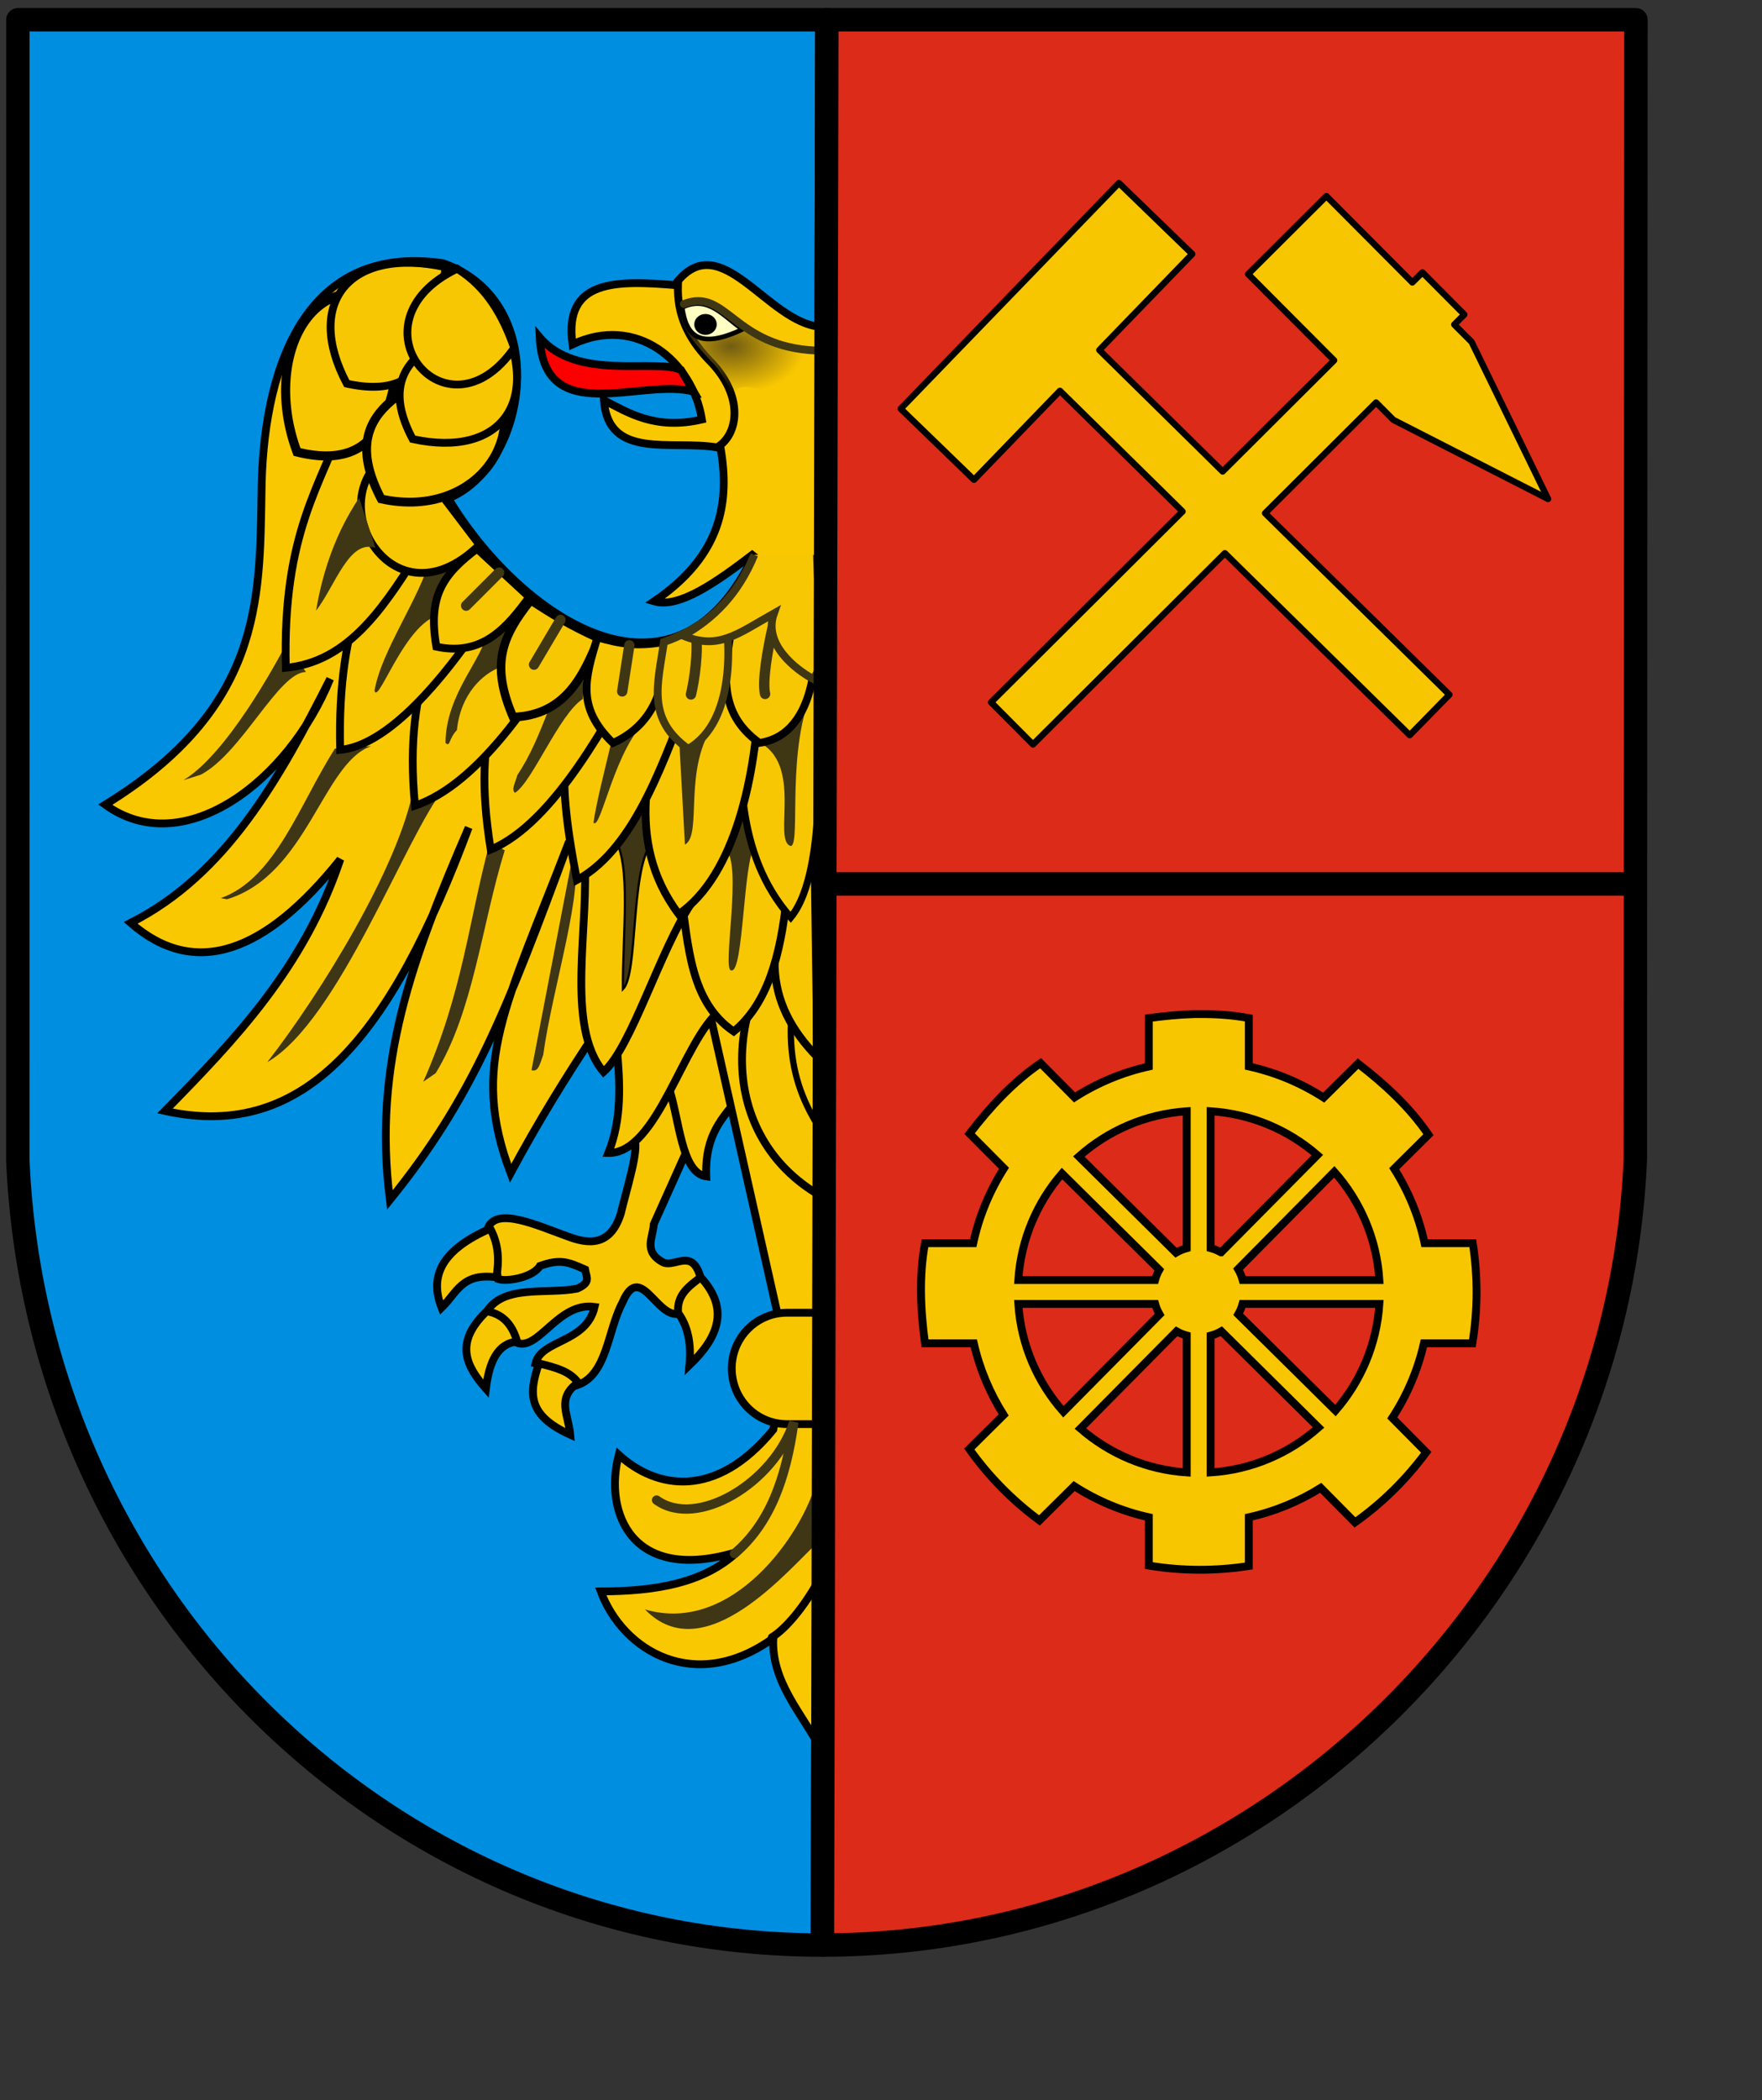
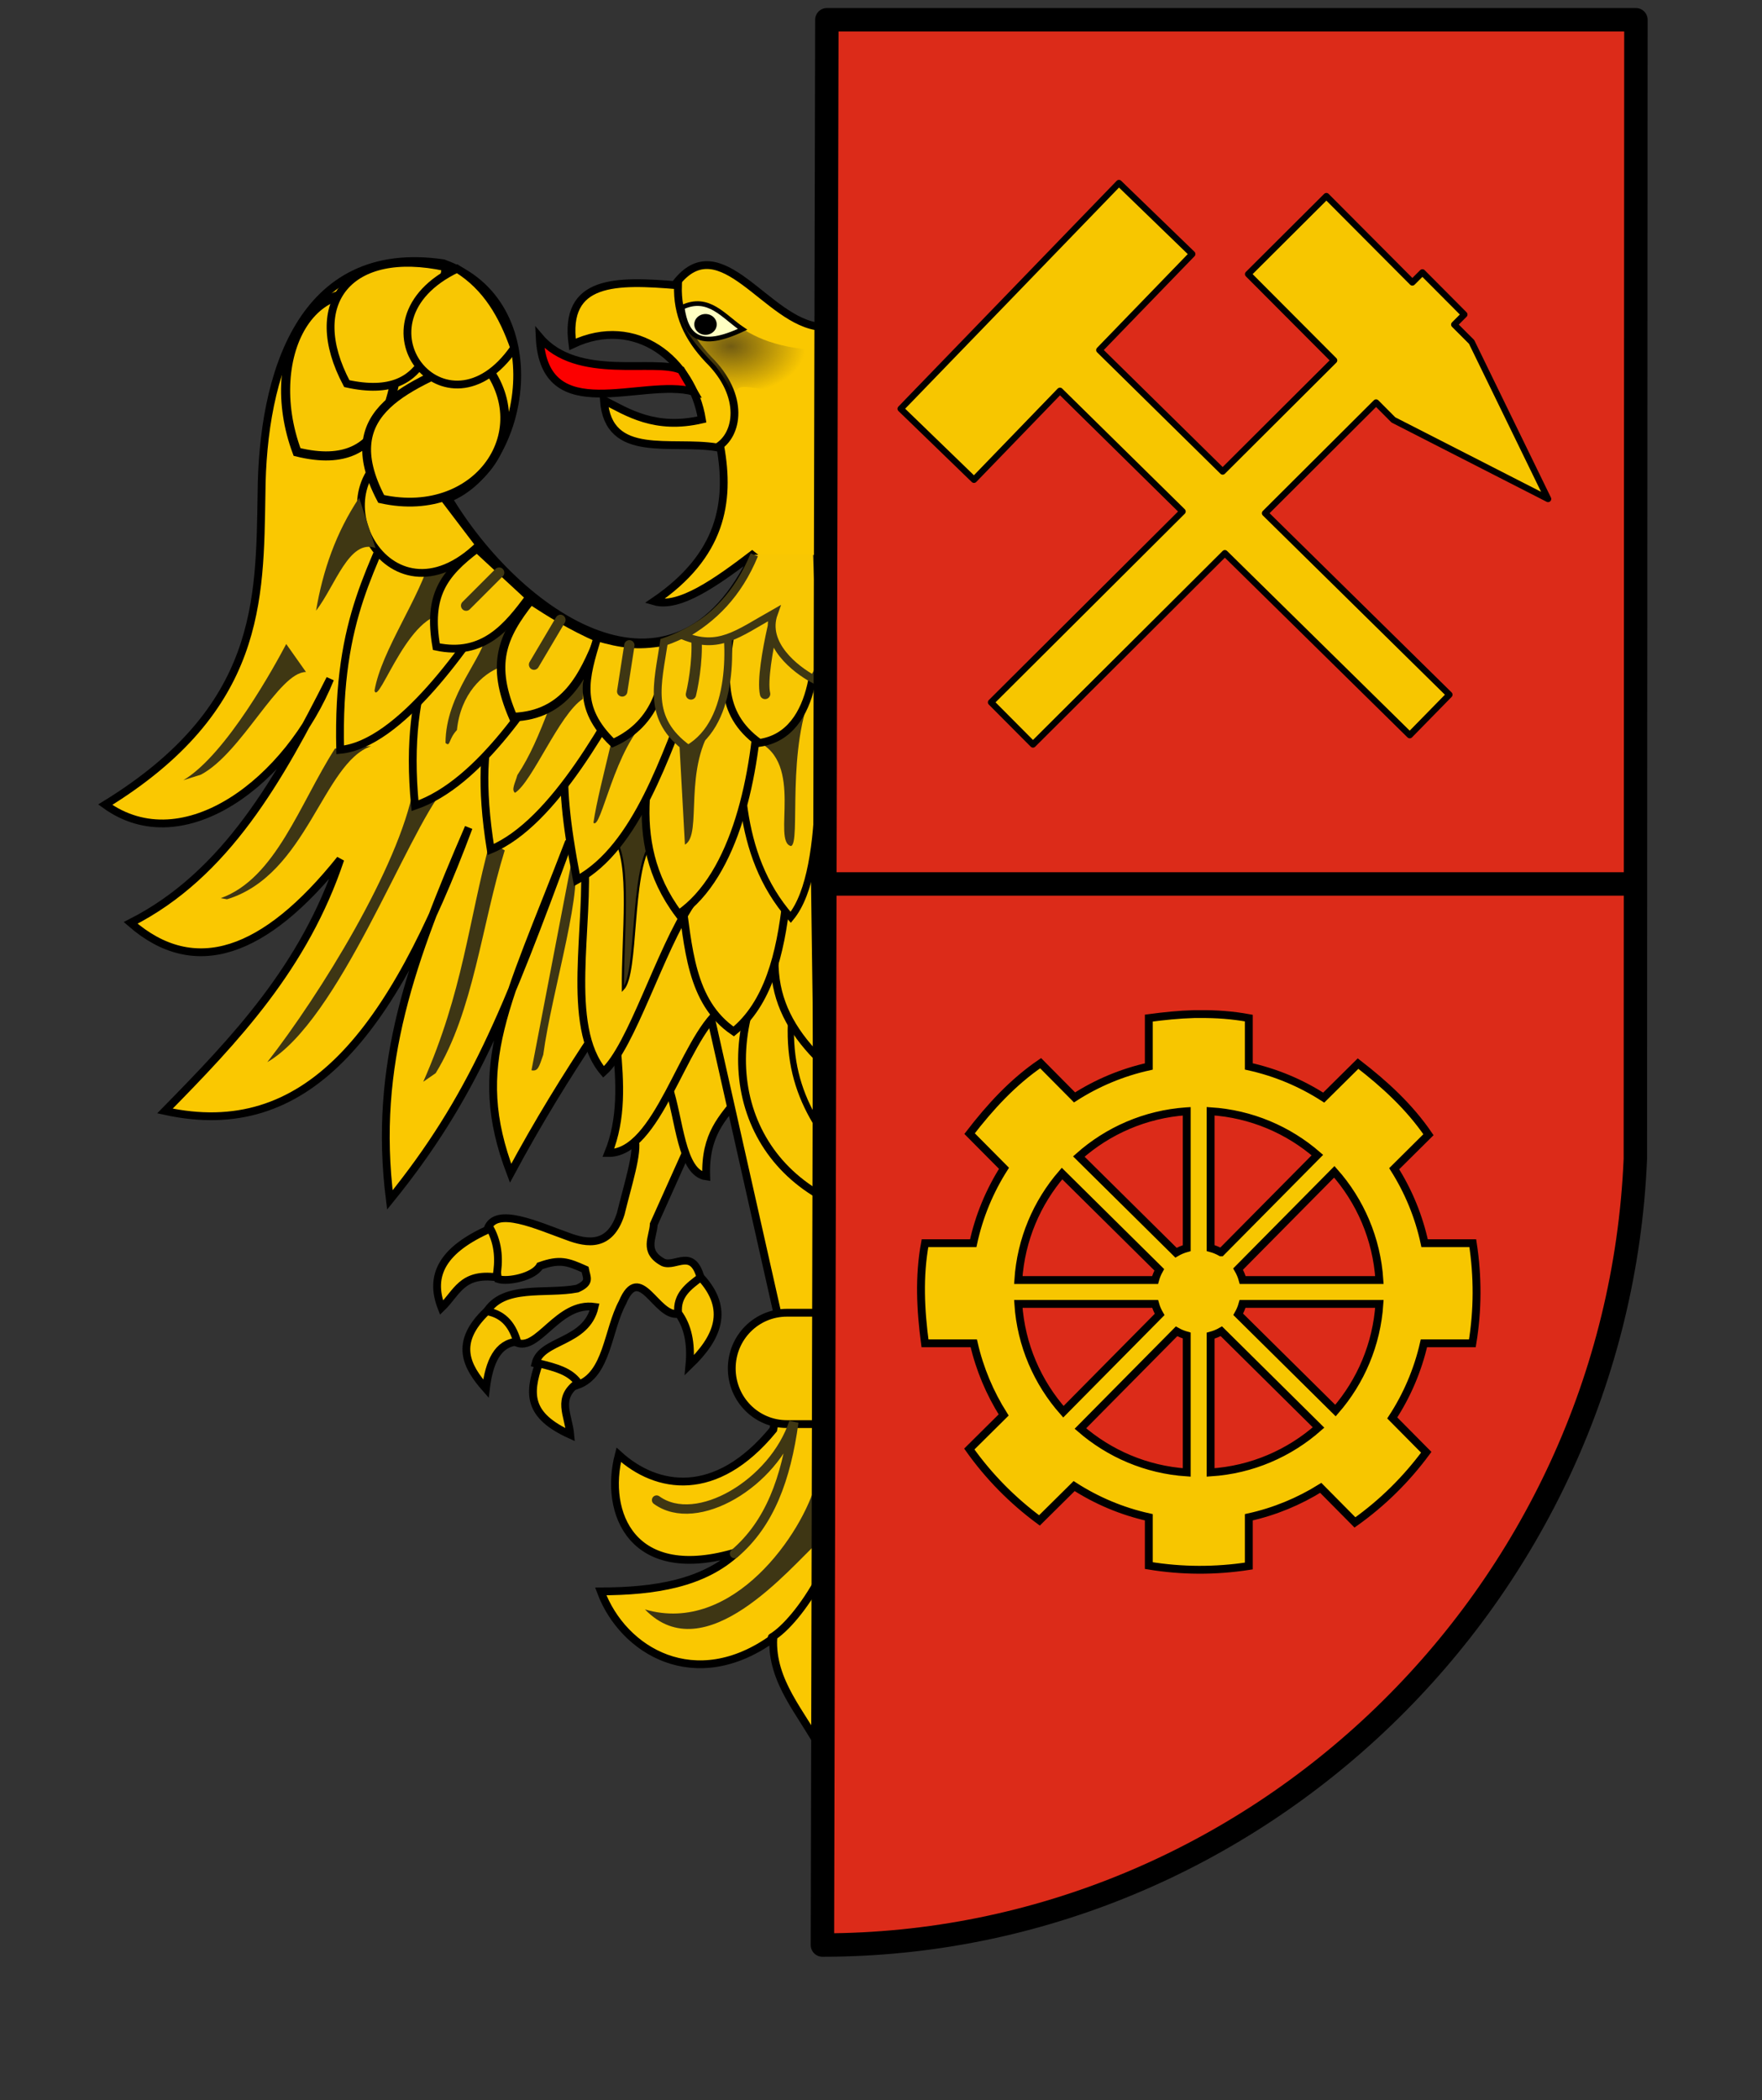
<svg xmlns="http://www.w3.org/2000/svg" xmlns:ns1="http://inkscape.sourceforge.net/DTD/sodipodi-0.dtd" xmlns:ns2="http://www.inkscape.org/namespaces/inkscape" xmlns:xlink="http://www.w3.org/1999/xlink" id="svg2" ns1:version="0.32" ns2:version="0.42+devel" width="600pt" height="715pt" ns1:docbase="D:\Inscape-rysunki" ns1:docname="POL_Świętochłowice_COA.svg" version="1.0">
  <rect width="100%" height="100%" fill="#333333" stroke="none" />
  <defs id="defs5">
    <linearGradient ns2:collect="always" id="linearGradient2464">
      <stop style="stop-color:#725c12;stop-opacity:1;" offset="0" id="stop2466" />
      <stop style="stop-color:#725c12;stop-opacity:0;" offset="1" id="stop2468" />
    </linearGradient>
    <radialGradient r="7.793" fy="442.062" fx="258.885" cy="442.062" cx="258.885" gradientTransform="matrix(1.45,-0.12,0.116,1.4,-167.662,-145.507)" gradientUnits="userSpaceOnUse" id="radialGradient4548" xlink:href="#linearGradient3554" ns2:collect="always" />
    <radialGradient r="7.793" fy="442.062" fx="258.885" cy="442.062" cx="258.885" gradientTransform="matrix(1.45,-0.12,0.116,1.4,-167.662,-145.507)" gradientUnits="userSpaceOnUse" id="radialGradient4416" xlink:href="#linearGradient3554" ns2:collect="always" />
    <radialGradient r="7.793" fy="442.062" fx="258.885" cy="442.062" cx="258.885" gradientTransform="matrix(1.45,-0.12,0.116,1.4,-167.662,-145.507)" gradientUnits="userSpaceOnUse" id="radialGradient4098" xlink:href="#linearGradient3554" ns2:collect="always" />
    <radialGradient r="7.793" fy="442.062" fx="258.885" cy="442.062" cx="258.885" gradientTransform="matrix(1.45,-0.12,0.116,1.4,-167.662,-145.507)" gradientUnits="userSpaceOnUse" id="radialGradient3572" xlink:href="#linearGradient3554" ns2:collect="always" />
    <linearGradient id="linearGradient3554">
      <stop id="stop3556" offset="0" style="stop-color:#ffffff;stop-opacity:1;" />
      <stop id="stop3558" offset="1" style="stop-color:#000000;stop-opacity:1;" />
    </linearGradient>
    <radialGradient ns2:collect="always" xlink:href="#linearGradient2464" id="radialGradient2710" gradientUnits="userSpaceOnUse" gradientTransform="matrix(-2.090002e-2,0.712,-1.119,-3.286098e-2,509.325,502.807)" cx="-477.724" cy="167.478" fx="-477.724" fy="167.478" r="30.137" />
  </defs>
  <ns1:namedview ns2:window-height="676" ns2:window-width="751" ns2:pageshadow="2" ns2:pageopacity="0.0" borderopacity="1.0" bordercolor="#666666" pagecolor="#ffffff" id="base" ns2:zoom="0.39791227" ns2:cx="216.85464" ns2:cy="361.93346" ns2:window-x="-7" ns2:window-y="-12" ns2:current-layer="svg2" showguides="true" ns2:guide-bbox="true" />
  <g id="g2777">
-     <path id="rect2571" d="M 375.418,8.967 L 8.127,8.967 L 8.083,526.584 C 16.6,725.224 177.228,882.936 373.4,882.936 L 375.418,8.967 z " style="opacity:1;fill:#008ee0;fill-opacity:1;fill-rule:evenodd;stroke:#000000;stroke-width:10.63;stroke-linecap:round;stroke-linejoin:round;stroke-miterlimit:4;stroke-dasharray:none;stroke-dashoffset:0;stroke-opacity:1" />
    <path ns1:nodetypes="ccccccccccccccccccccc" id="path2474" d="M 305.125,490.177 L 288.145,517.029 C 289.975,522.838 284.86,538.371 281.827,550.989 C 277.002,566.202 266.695,564.64 257.739,561.256 C 243.909,556.308 225.161,547.535 221.409,557.703 C 227.044,567.304 224.8,574.879 226.148,580.606 C 230.492,582.054 242.338,579.625 245.102,574.683 C 254.185,571.425 257.739,572.723 265.637,576.262 C 266.357,580.051 268.308,582.153 262.083,584.95 C 247.832,587.716 228.231,582.807 220.62,596.006 C 226.671,597.593 232.519,599.586 234.441,609.433 C 244.345,613.747 253.377,590.832 269.98,593.242 C 266.228,609.707 245.761,607.985 243.128,618.91 C 250.592,620.768 258.662,621.869 262.083,628.782 C 275.772,624.1 275.826,603.835 282.617,591.268 C 290.537,572.496 298.001,598.09 307.889,596.401 C 308.502,590.539 312.284,583.97 318.156,580.211 C 314.416,566.321 306.859,575.334 301.176,573.103 C 291.771,568.107 296.567,561.691 296.832,555.728 L 314.207,517.029 L 305.125,490.177 z " style="fill:#f8c703;fill-opacity:1;fill-rule:evenodd;stroke:#000000;stroke-width:3.543;stroke-linecap:butt;stroke-linejoin:miter;stroke-miterlimit:4;stroke-dasharray:none;stroke-opacity:1" />
    <path ns1:nodetypes="ccccc" id="path2446" d="M 322.965,459.162 L 303.422,492.948 C 308.569,507.903 309.209,532.435 320.647,534.022 C 319.944,514.683 328.34,507.475 335.221,498.248 L 322.965,459.162 z " style="fill:#f8c703;fill-opacity:1;fill-rule:evenodd;stroke:#000000;stroke-width:3.543;stroke-linecap:butt;stroke-linejoin:miter;stroke-miterlimit:4;stroke-dasharray:none;stroke-opacity:1" />
    <path ns1:nodetypes="cccc" id="path2476" d="M 222.594,557.703 C 226.526,565.074 226.667,572.445 225.358,579.816 C 209.556,577.703 207.459,586.926 200.48,593.637 C 194.721,578.85 200.976,567.224 222.594,557.703 z " style="fill:#f8c703;fill-opacity:1;fill-rule:evenodd;stroke:#000000;stroke-width:3.543;stroke-linecap:butt;stroke-linejoin:miter;stroke-miterlimit:4;stroke-dasharray:none;stroke-opacity:1" />
    <path ns1:nodetypes="cccccccccccccccccccccccccc" id="path2330" d="M 372.593,793.94 L 372.593,148.346 C 348.323,146.579 327.111,102.291 306.822,128.73 C 303.322,154.355 324.257,177.963 327.015,202.578 C 331.603,227.943 327.592,252.187 297.014,272.965 C 308.345,276.276 325.208,264.375 342.592,251.041 C 306.064,330.129 234.573,278.17 203.55,226.233 C 239.459,211.929 251.536,137.284 201.242,119.499 C 136.257,109.942 119.106,170.891 118.74,223.925 C 117.876,272.699 118.857,321.607 47.777,365.275 C 83.388,391.047 131.143,354.46 149.895,308.158 C 127.023,353.318 102.791,396.949 59.315,418.93 C 88.358,444.268 120.222,432.93 154.51,390.083 C 138.116,439.152 106.68,471.925 74.893,504.317 C 138.893,518.381 177.585,469.991 212.781,375.66 C 186.976,435.45 169.224,482.945 177.011,544.702 C 214.509,498.429 229.853,459.418 258.359,382.006 C 229.709,456.748 213.107,483.228 231.82,532.587 C 256.664,486.312 283.863,448.282 311.287,411.037 L 352.72,595.126 C 358.19,611.358 354.564,630.188 351.088,648.976 C 325.008,680.773 298.034,675.989 280.92,660.399 C 274.099,686.68 286.823,719.1 334.77,704.458 C 319.445,718.841 297.207,722.36 272.761,722.408 C 282.829,749.531 315.73,769.136 351.088,743.622 C 350.118,763.446 364.066,777.676 372.593,793.94 z " style="fill:#fac801;fill-opacity:1;fill-rule:evenodd;stroke:#000000;stroke-width:3.543;stroke-linecap:butt;stroke-linejoin:miter;stroke-miterlimit:4;stroke-dasharray:none;stroke-opacity:1" />
    <path ns1:nodetypes="cccc" id="path2478" d="M 221.014,595.217 C 229.326,596.736 232.798,602.29 234.835,609.038 C 226.008,609.72 222.096,618.127 220.62,630.361 C 211.689,620.223 206.031,609.515 221.014,595.217 z " style="fill:#f8c703;fill-opacity:1;fill-rule:evenodd;stroke:#000000;stroke-width:3.543;stroke-linecap:butt;stroke-linejoin:miter;stroke-miterlimit:4;stroke-dasharray:none;stroke-opacity:1" />
    <path ns1:nodetypes="ccccccc" id="path2326" d="M 259.925,156.326 C 288.665,142.709 314.37,163.516 318.69,190.421 C 297.359,195.398 284.799,187.09 274.175,181.654 C 276.153,208.859 304.726,199.635 325.509,203.085 C 335.114,197.609 338.404,179.701 321.612,163.145 C 312.272,153.224 307.37,142.708 307.816,129.525 C 279.831,127.185 255.826,126.582 259.925,156.326 z " style="fill:#fac801;fill-opacity:1;fill-rule:evenodd;stroke:#000000;stroke-width:3.543;stroke-linecap:butt;stroke-linejoin:miter;stroke-miterlimit:4;stroke-dasharray:none;stroke-opacity:1" />
    <path ns1:nodetypes="cccc" id="path2328" d="M 245.02,153.104 C 262.102,173.315 297.422,162.445 309.233,167.995 L 314.944,177.786 C 291.212,171.329 247.028,194.803 245.02,153.104 z " style="fill:#fc0000;fill-opacity:1;fill-rule:evenodd;stroke:#000000;stroke-width:3.543;stroke-linecap:butt;stroke-linejoin:miter;stroke-miterlimit:4;stroke-dasharray:none;stroke-opacity:1" />
    <path ns1:nodetypes="ccccc" id="path2332" d="M 83.247,354.171 C 102.86,342.514 125.199,301.379 129.954,292.345 L 138.929,305.052 C 126.536,305.023 109.88,341.768 91.227,351.645 L 83.247,354.171 z " style="fill:#3f3713;fill-opacity:1;fill-rule:evenodd;stroke:none;stroke-width:1px;stroke-linecap:butt;stroke-linejoin:miter;stroke-opacity:1" />
    <path ns1:nodetypes="ccccc" id="path2334" d="M 100.237,407.709 C 125.151,398.818 136.1,364.788 152.079,339.813 L 168.512,338.702 C 146.56,346.282 139.521,397.115 103.06,408.222 L 100.237,407.709 z " style="fill:#3e3614;fill-opacity:1;fill-rule:evenodd;stroke:none;stroke-width:1px;stroke-linecap:butt;stroke-linejoin:miter;stroke-opacity:1" />
    <path ns1:nodetypes="cccc" id="path2336" d="M 187.777,357.739 C 181.014,393.666 145.399,451.288 121.361,482.153 C 154.002,463.257 184.394,378.863 201.809,357.739 L 187.777,357.739 z " style="fill:#3e3614;fill-opacity:1;fill-rule:evenodd;stroke:none;stroke-width:1px;stroke-linecap:butt;stroke-linejoin:miter;stroke-opacity:1" />
    <path ns1:nodetypes="ccccc" id="path2338" d="M 222.501,381.967 C 212.632,418.522 210.266,450.061 192.178,491.054 L 197.81,487.155 C 214.974,459.204 218.708,419.742 229.157,386.035 L 222.501,381.967 z " style="fill:#3e3614;fill-opacity:1;fill-rule:evenodd;stroke:none;stroke-width:1px;stroke-linecap:butt;stroke-linejoin:miter;stroke-opacity:1" />
    <path ns1:nodetypes="cccc" id="path2480" d="M 244.708,618.91 C 239.869,632.867 239.733,642.557 258.923,651.29 C 258.109,642.168 252.449,634.749 262.477,627.597 C 258.623,622.491 252.718,620.899 244.708,618.91 z " style="fill:#f8c703;fill-opacity:1;fill-rule:evenodd;stroke:#000000;stroke-width:3.543;stroke-linecap:butt;stroke-linejoin:miter;stroke-miterlimit:4;stroke-dasharray:none;stroke-opacity:1" />
    <path ns1:nodetypes="cccc" id="path2340" d="M 259.849,389.363 L 241.303,485.848 C 244.198,486.387 244.665,484.627 246.65,478.794 C 250.649,449.111 266.219,400.035 259.849,389.363 z " style="fill:#3e3614;fill-opacity:1;fill-rule:evenodd;stroke:none;stroke-width:1px;stroke-linecap:butt;stroke-linejoin:miter;stroke-opacity:1" />
    <path ns1:nodetypes="ccccsc" id="rect2342" d="M 357.288,595.907 L 372.537,595.907 L 372.537,646.458 L 357.288,646.458 C 343.412,646.458 332.24,635.185 332.24,621.183 C 332.24,607.18 343.412,595.907 357.288,595.907 z " style="fill:#f7c600;fill-opacity:1;fill-rule:nonzero;stroke:#000000;stroke-width:3.543;stroke-linecap:round;stroke-linejoin:miter;stroke-miterlimit:4;stroke-dasharray:none;stroke-dashoffset:0;stroke-opacity:1" />
    <path ns1:nodetypes="ccccccc" id="path2347" d="M 308.436,139.546 C 329.724,130.242 326.154,155.64 368.709,158.798 C 362.753,167.881 357.299,172.908 353.146,177.706 C 330.621,174.486 333.715,172.379 334.326,193.218 C 333.192,197.494 331.35,199.288 327.631,203.026 C 338.346,189.715 333.659,177.81 325.023,166.262 C 316.527,157.2 308.367,148.692 308.436,139.546 z " style="fill:url(#radialGradient2710);fill-opacity:1;fill-rule:evenodd;stroke:none;stroke-width:1px;stroke-linecap:butt;stroke-linejoin:miter;stroke-opacity:1" />
    <path ns1:nodetypes="ccc" id="path2351" d="M 309.715,139.507 C 321.798,133.837 328.531,143.739 337.163,149.488 C 317.395,158.741 311.572,152.572 309.715,139.507 z " style="fill:#ffffc3;fill-opacity:1;fill-rule:evenodd;stroke:#000000;stroke-width:2.126;stroke-linecap:butt;stroke-linejoin:miter;stroke-miterlimit:4;stroke-dasharray:none;stroke-opacity:1" />
    <path transform="translate(815.024,0.248)" ns1:open="true" ns1:end="6.2753328" ns1:start="0" d="M -490.857,147.031 A 3.85,3.478 0 1 1 -490.857,147.004" ns1:ry="3.4777331" ns1:rx="3.8503473" ns1:cy="147.03102" ns1:cx="-494.70752" id="path2349" style="opacity:1;fill:#000000;fill-opacity:1;fill-rule:nonzero;stroke:#000000;stroke-width:2.48;stroke-linecap:round;stroke-linejoin:miter;stroke-miterlimit:4;stroke-dasharray:none;stroke-dashoffset:0;stroke-opacity:1" ns1:type="arc" />
    <path style="fill:#f8c703;fill-opacity:1;fill-rule:evenodd;stroke:#000000;stroke-width:3.543;stroke-linecap:butt;stroke-linejoin:miter;stroke-miterlimit:4;stroke-dasharray:none;stroke-opacity:1" d="M 369.731,409.183 C 324.288,454.665 326.945,516.202 371.958,542.495 L 369.731,409.183 z " id="path2442" ns1:nodetypes="ccc" />
    <path style="fill:#f8c703;fill-opacity:1;fill-rule:evenodd;stroke:#000000;stroke-width:2.864;stroke-linecap:butt;stroke-linejoin:miter;stroke-miterlimit:4;stroke-dasharray:none;stroke-opacity:1" d="M 370.838,412.854 C 353.863,459.957 356.178,486.99 371.712,511.513 L 370.838,412.854 z " id="path2626" ns1:nodetypes="ccc" />
    <path ns1:nodetypes="ccc" id="path2440" d="M 369.731,381.185 C 343.756,428.288 347.298,455.321 371.07,479.844 L 369.731,381.185 z " style="fill:#f8c703;fill-opacity:1;fill-rule:evenodd;stroke:#000000;stroke-width:3.543;stroke-linecap:butt;stroke-linejoin:miter;stroke-miterlimit:4;stroke-dasharray:none;stroke-opacity:1" />
    <path ns1:nodetypes="ccccc" id="path2444" d="M 306.734,410.138 L 280.008,475.044 C 281.513,491.473 282.493,507.843 276.19,523.405 C 298.617,523.656 309.981,472.271 327.097,458.499 L 306.734,410.138 z " style="fill:#f8c703;fill-opacity:1;fill-rule:evenodd;stroke:#000000;stroke-width:3.543;stroke-linecap:butt;stroke-linejoin:miter;stroke-miterlimit:4;stroke-dasharray:none;stroke-opacity:1" />
    <path ns1:nodetypes="cccc" id="path2482" d="M 318.156,579.816 C 312.74,583.884 307.155,587.839 307.889,596.006 C 312.201,601.823 313.976,609.671 313.023,619.7 C 325.935,607.301 331.452,594.311 318.156,579.816 z " style="fill:#f8c703;fill-opacity:1;fill-rule:evenodd;stroke:#000000;stroke-width:3.543;stroke-linecap:butt;stroke-linejoin:miter;stroke-miterlimit:4;stroke-dasharray:none;stroke-opacity:1" />
    <path ns1:nodetypes="ccccc" id="path2436" d="M 309.167,405.954 C 312.58,429.568 313.376,454.817 333.118,468.226 C 348.52,455.686 354.363,433.586 357.069,408.349 L 335.513,359.649 L 309.167,405.954 z " style="fill:#f8c703;fill-opacity:1;fill-rule:evenodd;stroke:#000000;stroke-width:3.543;stroke-linecap:butt;stroke-linejoin:miter;stroke-miterlimit:4;stroke-dasharray:none;stroke-opacity:1" />
-     <path ns1:nodetypes="ccccc" id="path2438" d="M 329.126,385.197 C 337.594,390.998 327.525,441.075 332.056,440.508 C 337.632,441.839 337.441,390.345 342.698,384.398 L 334.715,361.246 L 329.126,385.197 z " style="fill:#3f3713;fill-opacity:1;fill-rule:evenodd;stroke:none;stroke-width:1px;stroke-linecap:butt;stroke-linejoin:miter;stroke-opacity:1" />
    <path ns1:nodetypes="cccc" id="path2418" d="M 336.017,319.542 C 336.2,348.436 333.347,387.268 359.009,416.441 C 377.122,394.379 370.757,326.611 371.349,289.248 L 336.017,319.542 z " style="fill:#f8c703;fill-opacity:1;fill-rule:evenodd;stroke:#000000;stroke-width:3.199;stroke-linecap:butt;stroke-linejoin:miter;stroke-miterlimit:4;stroke-dasharray:none;stroke-opacity:1" />
    <path ns1:nodetypes="ccccc" id="path2432" d="M 265.258,387.592 L 293.999,358.053 L 313.957,409.946 C 299.587,431.371 286.813,475.226 274.04,486.588 C 256.296,465.633 267.896,419.876 265.258,387.592 z " style="fill:#f8c703;fill-opacity:1;fill-rule:evenodd;stroke:#000000;stroke-width:3.543;stroke-linecap:butt;stroke-linejoin:miter;stroke-miterlimit:4;stroke-dasharray:none;stroke-opacity:1" />
    <path ns1:nodetypes="ccccc" id="path2434" d="M 278.83,380.407 C 286.774,391.719 282.581,424.272 282.822,449.065 C 289.769,442.105 286.163,396.266 295.595,382.802 L 294.797,352.464 L 278.83,380.407 z " style="fill:#3e3614;fill-opacity:1;fill-rule:evenodd;stroke:#000000;stroke-width:1px;stroke-linecap:butt;stroke-linejoin:miter;stroke-opacity:1" />
    <path style="fill:#f8c703;fill-opacity:1;fill-rule:evenodd;stroke:#000000;stroke-width:3.543;stroke-linecap:butt;stroke-linejoin:miter;stroke-miterlimit:4;stroke-dasharray:none;stroke-opacity:1" d="M 301.416,315.231 C 296.461,343.697 282.401,380.608 308.15,414.949 C 333.965,397.224 343.381,351.25 344.703,314.284 L 301.416,315.231 z " id="path2416" ns1:nodetypes="cccc" />
    <path ns1:nodetypes="cccc" id="path2414" d="M 265.136,309.084 C 257.203,336.868 251.373,344.776 261.926,399.491 C 289.468,384.592 302.355,341.634 313.896,313.691 L 265.136,309.084 z " style="fill:#f8c703;fill-opacity:1;fill-rule:evenodd;stroke:#000000;stroke-width:3.543;stroke-linecap:butt;stroke-linejoin:miter;stroke-miterlimit:4;stroke-dasharray:none;stroke-opacity:1" />
    <path style="fill:#f8c703;fill-opacity:1;fill-rule:evenodd;stroke:#000000;stroke-width:3.543;stroke-linecap:butt;stroke-linejoin:miter;stroke-miterlimit:4;stroke-dasharray:none;stroke-opacity:1" d="M 239.555,278.589 C 229.438,313.468 213.391,326.975 222.793,385.647 C 251.741,373.708 277.001,325.543 291.398,298.96 L 239.555,278.589 z " id="path2412" ns1:nodetypes="cccc" />
    <path ns1:nodetypes="cccc" id="path2410" d="M 214.323,251.371 C 202.032,285.544 182.727,306.599 188.42,365.746 C 218.062,355.651 243.271,315.057 259.312,289.431 L 214.323,251.371 z " style="fill:#f8c703;fill-opacity:1;fill-rule:evenodd;stroke:#000000;stroke-width:3.543;stroke-linecap:butt;stroke-linejoin:miter;stroke-miterlimit:4;stroke-dasharray:none;stroke-opacity:1" />
    <path ns1:nodetypes="ccccc" id="path2420" d="M 220.504,287.932 C 220.213,297.94 202.316,314.829 202.276,337.255 C 204.552,339.275 203.488,335.585 207.455,331.405 C 209.168,314.819 219.297,305.85 226.937,302.943 C 235.104,276.041 224.751,288.445 220.504,287.932 z " style="fill:#3f3713;fill-opacity:1;fill-rule:evenodd;stroke:none;stroke-width:1px;stroke-linecap:butt;stroke-linejoin:miter;stroke-opacity:1" />
    <path style="fill:#f8c703;fill-opacity:1;fill-rule:evenodd;stroke:#000000;stroke-width:3.543;stroke-linecap:butt;stroke-linejoin:miter;stroke-miterlimit:4;stroke-dasharray:none;stroke-opacity:1" d="M 182.624,223.744 C 170.334,257.918 152.924,278.593 154.447,340.394 C 181.435,337.88 212.331,293.117 228.372,267.491 L 182.624,223.744 z " id="path2406" ns1:nodetypes="cccc" />
-     <path ns1:nodetypes="cccc" id="path2402" d="M 157.944,186.491 C 145.653,220.664 128.244,241.34 129.767,303.141 C 156.755,300.627 172.75,278.215 188.79,252.59 L 157.944,186.491 z " style="fill:#f8c703;fill-opacity:1;fill-rule:evenodd;stroke:#000000;stroke-width:3.543;stroke-linecap:butt;stroke-linejoin:miter;stroke-miterlimit:4;stroke-dasharray:none;stroke-opacity:1" />
    <path style="fill:#f8c703;fill-opacity:1;fill-rule:evenodd;stroke:#000000;stroke-width:4.121;stroke-linecap:butt;stroke-linejoin:miter;stroke-miterlimit:4;stroke-dasharray:none;stroke-opacity:1" d="M 184.224,140.121 C 143.031,114.841 118.337,160.938 134.866,205.189 C 178.982,216.036 179.083,175.115 184.224,140.121 z " id="path2361" ns1:nodetypes="ccc" />
    <path ns1:nodetypes="ccc" id="path2357" d="M 202.363,121.29 C 158.461,111.773 138.019,137.546 157.453,174.147 C 197.594,182.957 197.686,149.716 202.363,121.29 z " style="fill:#f8c703;fill-opacity:1;fill-rule:evenodd;stroke:#000000;stroke-width:3.543;stroke-linecap:butt;stroke-linejoin:miter;stroke-miterlimit:4;stroke-dasharray:none;stroke-opacity:1" />
    <path style="fill:#3f3713;fill-opacity:1;fill-rule:evenodd;stroke:none;stroke-width:1px;stroke-linecap:butt;stroke-linejoin:miter;stroke-opacity:1" d="M 195.654,252.525 C 190.846,271.121 173.115,295.304 170.043,313.528 C 171.863,321.15 186.895,272.865 205.433,279.534 C 205.378,270.419 206.334,253.377 195.654,252.525 z " id="path2408" ns1:nodetypes="cccc" />
    <path ns1:nodetypes="ccc" id="path2365" d="M 217.687,247.3 C 175.832,288.311 140.329,218.961 183.57,202.41 L 217.687,247.3 z " style="fill:#f8c703;fill-opacity:1;fill-rule:evenodd;stroke:#000000;stroke-width:3.543;stroke-linecap:butt;stroke-linejoin:miter;stroke-miterlimit:4;stroke-dasharray:none;stroke-opacity:1" />
    <path ns1:nodetypes="ccc" id="path2363" d="M 216.627,161.421 C 246.879,192.483 218.469,236.536 173.074,226.486 C 151.452,185.394 187.332,175.175 216.627,161.421 z " style="fill:#f8c703;fill-opacity:1;fill-rule:evenodd;stroke:#000000;stroke-width:3.993;stroke-linecap:butt;stroke-linejoin:miter;stroke-miterlimit:4;stroke-dasharray:none;stroke-opacity:1" />
-     <path style="fill:#f8c703;fill-opacity:1;fill-rule:evenodd;stroke:#000000;stroke-width:3.543;stroke-linecap:butt;stroke-linejoin:miter;stroke-miterlimit:4;stroke-dasharray:none;stroke-opacity:1" d="M 226.176,141.841 C 247.146,181.567 227.818,208.186 187.341,199.309 C 168.061,163.015 200.054,153.989 226.176,141.841 z " id="path2359" ns1:nodetypes="ccc" />
+     <path style="fill:#f8c703;fill-opacity:1;fill-rule:evenodd;stroke:#000000;stroke-width:3.543;stroke-linecap:butt;stroke-linejoin:miter;stroke-miterlimit:4;stroke-dasharray:none;stroke-opacity:1" d="M 226.176,141.841 C 168.061,163.015 200.054,153.989 226.176,141.841 z " id="path2359" ns1:nodetypes="ccc" />
    <path ns1:nodetypes="ccc" id="path2355" d="M 207.545,121.981 C 157.131,146.131 202.594,202.492 233.455,157.91 C 228.305,143.222 220.944,130.253 207.545,121.981 z " style="fill:#f8c703;fill-opacity:1;fill-rule:evenodd;stroke:#000000;stroke-width:3.543;stroke-linecap:butt;stroke-linejoin:miter;stroke-miterlimit:4;stroke-dasharray:none;stroke-opacity:1" />
    <g transform="translate(814.527,0)" id="g2373">
      <path style="fill:#f8c703;fill-opacity:1;fill-rule:evenodd;stroke:#000000;stroke-width:3.543;stroke-linecap:butt;stroke-linejoin:miter;stroke-miterlimit:4;stroke-dasharray:none;stroke-opacity:1" d="M -597.959,249.095 L -574.249,271.042 C -583.983,284.195 -595.045,298.163 -616.417,293.557 C -620.41,270.426 -613.247,260.657 -597.959,249.095 z " id="path2367" ns1:nodetypes="cccc" />
      <path style="fill:#f8c703;fill-opacity:1;fill-rule:evenodd;stroke:#3f3713;stroke-width:4.698;stroke-linecap:round;stroke-linejoin:miter;stroke-miterlimit:4;stroke-dasharray:none;stroke-opacity:1" d="M -587.913,259.944 L -602.888,274.92" id="path2371" />
    </g>
    <path ns1:nodetypes="cccccc" id="path2422" d="M 249.308,321.537 C 244.715,333.473 240.615,343.286 234.896,351.843 C 233.914,355.44 232.029,358.53 233.837,359.896 C 241.734,354.866 253.836,324.369 264.567,317.298 L 264.778,307.549 L 249.308,321.537 z " style="fill:#3f3713;fill-opacity:1;fill-rule:evenodd;stroke:none;stroke-width:1px;stroke-linecap:butt;stroke-linejoin:miter;stroke-opacity:1" />
    <g transform="matrix(1.061,-0.273,0.26,1.081,810.646,-160.087)" id="g2377">
      <path ns1:nodetypes="cccc" id="path2379" d="M -597.959,249.095 C -591.372,256.078 -584.464,263.143 -574.249,271.042 C -583.983,284.195 -595.045,298.163 -616.417,293.557 C -620.41,270.426 -613.247,260.657 -597.959,249.095 z " style="fill:#f8c703;fill-opacity:1;fill-rule:evenodd;stroke:#000000;stroke-width:3.543;stroke-linecap:butt;stroke-linejoin:miter;stroke-miterlimit:4;stroke-dasharray:none;stroke-opacity:1" />
      <path id="path2381" d="M -587.913,259.944 L -602.888,274.92" style="fill:#f8c703;fill-opacity:1;fill-rule:evenodd;stroke:#3f3713;stroke-width:4.257;stroke-linecap:round;stroke-linejoin:miter;stroke-miterlimit:4;stroke-dasharray:none;stroke-opacity:1" />
    </g>
    <path ns1:nodetypes="cccc" id="path2424" d="M 277.282,338.067 C 274.325,350.552 270.814,364.144 269.441,373.46 C 272.894,377.314 278.993,338.826 294.873,325.563 L 277.282,338.067 z " style="fill:#3f3713;fill-opacity:1;fill-rule:evenodd;stroke:none;stroke-width:1px;stroke-linecap:butt;stroke-linejoin:miter;stroke-opacity:1" />
    <g transform="matrix(0.807,-0.59,0.59,0.807,606.826,-263.702)" id="g2383">
      <path ns1:nodetypes="cccc" id="path2385" d="M -597.5,248.466 C -590.668,257.227 -585.352,262.516 -574.756,267.776 C -583.064,282.937 -598.734,295.949 -620.106,291.343 C -624.099,268.213 -612.787,260.028 -597.5,248.466 z " style="fill:#f8c703;fill-opacity:1;fill-rule:evenodd;stroke:#000000;stroke-width:3.543;stroke-linecap:butt;stroke-linejoin:miter;stroke-miterlimit:4;stroke-dasharray:none;stroke-opacity:1" />
      <path id="path2387" d="M -587.913,259.944 L -602.888,274.92" style="fill:#f8c703;fill-opacity:1;fill-rule:evenodd;stroke:#3f3713;stroke-width:4.698;stroke-linecap:round;stroke-linejoin:miter;stroke-miterlimit:4;stroke-dasharray:none;stroke-opacity:1" />
    </g>
    <path ns1:nodetypes="cccc" id="path2430" d="M 343.829,336.584 C 365.234,346.262 350.451,381.916 359.088,384.056 C 363.787,383.173 356.55,339.078 369.684,311.788 L 343.829,336.584 z " style="fill:#3f3713;fill-opacity:1;fill-rule:evenodd;stroke:none;stroke-width:1px;stroke-linecap:butt;stroke-linejoin:miter;stroke-opacity:1" />
    <path style="fill:#f8c703;fill-opacity:1;fill-rule:evenodd;stroke:#000000;stroke-width:3.543;stroke-linecap:butt;stroke-linejoin:miter;stroke-miterlimit:4;stroke-dasharray:none;stroke-opacity:1" d="M 331.853,286.35 C 343.916,278.371 357.392,276.43 368.822,276.046 C 371.938,292.041 372.131,333.357 344.775,337.237 C 325.719,323.532 329.048,305.311 331.853,286.35 z " id="path2395" ns1:nodetypes="cccc" />
    <path ns1:nodetypes="cccc" id="path2426" d="M 308.436,337.219 L 310.979,383.42 C 319.252,378.88 309.51,348.264 324.967,327.683 L 308.436,337.219 z " style="fill:#3f3713;fill-opacity:1;fill-rule:evenodd;stroke:none;stroke-width:1px;stroke-linecap:butt;stroke-linejoin:miter;stroke-opacity:1" />
    <path ns1:nodetypes="cccc" id="path2391" d="M 301.473,291.413 C 311.199,288.108 320,282.662 328.704,275.267 C 331.82,291.262 333.961,327.514 312.447,339.963 C 293.391,326.259 298.667,310.374 301.473,291.413 z " style="fill:#f8c703;fill-opacity:1;fill-rule:evenodd;stroke:#3f3713;stroke-width:3.543;stroke-linecap:butt;stroke-linejoin:miter;stroke-miterlimit:4;stroke-dasharray:none;stroke-opacity:1" />
    <path id="path2393" d="M 315.853,286.661 C 317.236,295.687 315.275,308.768 313.715,315.24" style="fill:#f8c703;fill-opacity:1;fill-rule:evenodd;stroke:#3f3713;stroke-width:4.698;stroke-linecap:round;stroke-linejoin:miter;stroke-miterlimit:4;stroke-dasharray:none;stroke-opacity:1" ns1:nodetypes="cc" />
    <path ns1:nodetypes="cc" style="fill:#f8c703;fill-opacity:1;fill-rule:evenodd;stroke:#3f3713;stroke-width:4.698;stroke-linecap:round;stroke-linejoin:miter;stroke-miterlimit:4;stroke-dasharray:none;stroke-opacity:1" d="M 350.706,285.23 C 348.523,294.969 346.028,309.115 347.37,315.006" id="path2551" />
    <path ns1:nodetypes="cccccc" id="path2353" d="M 342.463,251.867 C 335.104,269.799 323.695,280.981 310.118,288.549 C 326.236,295.158 334.595,287.928 351.37,278.446 C 346.365,292.435 361.255,303.925 369.257,308.248 C 372.411,303.29 372.253,304.199 372.468,288.929 L 370.896,251.867" style="fill:#f8c703;fill-opacity:1;fill-rule:evenodd;stroke:#3f3713;stroke-width:3.543;stroke-linecap:butt;stroke-linejoin:miter;stroke-miterlimit:4;stroke-dasharray:none;stroke-opacity:1" />
    <path ns1:nodetypes="cccc" id="path2404" d="M 163.058,225.982 C 152.543,241.725 146.572,258.982 143.5,277.206 C 152.152,266.12 158.529,244.364 170.508,248.8 L 163.058,225.982 z " style="fill:#3f3713;fill-opacity:1;fill-rule:evenodd;stroke:none;stroke-width:1px;stroke-linecap:butt;stroke-linejoin:miter;stroke-opacity:1" />
    <path id="path2428" d="M 343.405,336.16 C 344.535,337.502 345.665,338.844 343.405,336.16 z " style="fill:none;fill-opacity:0.75;fill-rule:evenodd;stroke:#000000;stroke-width:1px;stroke-linecap:butt;stroke-linejoin:miter;stroke-opacity:1" />
    <path ns1:nodetypes="ccc" id="path2448" d="M 333.489,705.242 C 349.447,691.65 356.885,671.322 360.419,645.575 C 351.338,673.229 316.352,694.187 298.111,680.953" style="fill:none;fill-opacity:0.75;fill-rule:evenodd;stroke:#3f3713;stroke-width:4.252;stroke-linecap:round;stroke-linejoin:miter;stroke-miterlimit:4;stroke-dasharray:none;stroke-opacity:1" />
    <path ns1:nodetypes="cc" id="path2450" d="M 350.386,743.261 C 356.195,739.853 365.171,729.738 372.564,715.803" style="fill:none;fill-opacity:0.75;fill-rule:evenodd;stroke:#000000;stroke-width:3.543;stroke-linecap:round;stroke-linejoin:miter;stroke-miterlimit:4;stroke-dasharray:none;stroke-opacity:1" />
    <path ns1:nodetypes="cccc" id="path2452" d="M 370.452,673.032 C 364.664,695.438 332.92,742.377 292.831,730.588 C 320.114,758.835 358.711,711.597 371.508,699.962 L 370.452,673.032 z " style="fill:#3e3614;fill-opacity:1;fill-rule:evenodd;stroke:none;stroke-width:1px;stroke-linecap:butt;stroke-linejoin:miter;stroke-opacity:1" />
-     <path ns1:nodetypes="cc" id="path2472" d="M 310.471,137.992 C 330.07,130.405 332.651,157.508 370.779,159.146" style="fill:none;fill-opacity:0.75;fill-rule:evenodd;stroke:#3f3713;stroke-width:3.543;stroke-linecap:round;stroke-linejoin:miter;stroke-miterlimit:4;stroke-dasharray:none;stroke-opacity:1" />
    <path id="path1364" d="M 373.4,882.936 C 569.572,882.936 733.981,724.794 742.498,526.154 L 742.752,8.967 L 375.418,8.967 L 373.4,882.936 z " style="opacity:1;fill:#dc2b19;fill-opacity:1;fill-rule:evenodd;stroke:#000000;stroke-width:10.63;stroke-linecap:round;stroke-linejoin:round;stroke-miterlimit:4;stroke-dasharray:none;stroke-dashoffset:0;stroke-opacity:1" />
    <path id="path1370" d="M 374.188,401.262 L 740.66,401.262" style="fill:none;fill-opacity:0.75;fill-rule:evenodd;stroke:#000000;stroke-width:10.63;stroke-linecap:butt;stroke-linejoin:miter;stroke-miterlimit:4;stroke-dasharray:none;stroke-opacity:1" />
    <path id="rect2245" d="M 508.031,83.094 L 408.938,185.562 L 442.219,217.781 L 481.25,177.406 L 536.906,232.188 L 449.969,318.812 L 469,337.938 L 556.125,251.125 L 640.062,333.719 L 658.062,315.344 L 574.375,232.969 L 624.781,182.719 L 632.656,190.625 L 702.875,226.5 L 668.156,155.219 L 660.281,147.344 L 664.844,142.781 L 645.812,123.656 L 641.25,128.219 L 602.219,89.031 L 566.688,124.438 L 605.719,163.594 L 555.125,214.031 L 499.125,158.906 L 541.312,115.312 L 508.031,83.094 z " style="opacity:1;fill:#f7c600;fill-opacity:1;fill-rule:nonzero;stroke:#000000;stroke-width:2.881;stroke-linecap:round;stroke-linejoin:round;stroke-miterlimit:4;stroke-dasharray:none;stroke-dashoffset:0;stroke-opacity:1" />
    <path id="rect2288" d="M 542.188,460.344 C 535.311,460.533 528.473,461.241 521.594,462.156 L 521.594,484.125 C 509.425,486.821 498.05,491.633 487.875,498.156 L 472.469,482.625 C 459.757,491.309 449.554,502.504 440.219,514.594 L 455.844,530.344 C 449.321,540.608 444.512,552.074 441.875,564.344 L 419.969,564.344 C 417.188,579.485 417.955,594.64 419.969,609.781 L 442.125,609.781 C 444.793,621.492 449.457,632.456 455.688,642.312 L 440.094,657.781 C 448.984,670.288 459.624,681.074 471.938,690.188 L 487.688,674.594 C 497.912,681.179 509.349,686.038 521.594,688.75 L 521.594,710.688 C 536.735,713.179 551.859,713.204 567,710.875 L 567,688.75 C 578.75,686.157 589.752,681.577 599.656,675.406 L 615.188,691.094 C 627.695,682.204 638.449,671.563 647.562,659.25 L 632.125,643.656 C 638.784,633.461 643.714,622.023 646.5,609.781 L 668.5,609.781 C 670.991,594.64 671.017,579.485 668.688,564.344 L 646.812,564.344 C 644.198,552.145 639.451,540.743 633,530.531 L 648.562,515.094 C 639.878,502.382 628.683,492.148 616.594,482.812 L 601,498.25 C 590.75,491.651 579.281,486.801 567,484.094 L 567,462.156 C 559.548,460.787 552.109,460.268 544.656,460.344 C 544.296,460.347 543.923,460.337 543.562,460.344 C 543.334,460.348 543.104,460.339 542.875,460.344 C 542.764,460.346 542.642,460.341 542.531,460.344 C 542.422,460.346 542.297,460.341 542.188,460.344 z M 549.656,504.438 C 568.137,505.618 584.964,512.929 598.125,524.344 L 554.406,568.5 L 554.375,568.5 C 552.9,567.672 551.326,567.009 549.656,566.562 L 549.656,504.438 z M 538.594,504.469 C 538.669,504.464 538.737,504.474 538.812,504.469 L 538.812,566.594 C 537.086,567.076 535.453,567.767 533.938,568.656 L 489.812,525 C 502.979,513.301 519.942,505.763 538.594,504.469 z M 605.812,531.938 C 617.556,545.181 625.067,562.259 626.281,581.062 L 564.219,581.062 C 563.745,579.305 563.023,577.632 562.125,576.094 L 605.812,531.938 z M 482.188,532.719 L 526.344,576.406 C 525.53,577.858 524.881,579.422 524.438,581.062 L 462.344,581.062 C 463.538,562.642 470.818,545.858 482.188,532.719 z M 462.344,591.906 L 524.469,591.906 C 524.937,593.601 525.636,595.195 526.5,596.688 L 482.812,640.844 C 471.106,627.629 463.576,610.624 462.344,591.906 z M 564.156,591.906 L 626.281,591.906 C 625.066,610.363 617.766,627.178 606.344,640.312 L 562.188,596.625 C 563.025,595.157 563.697,593.572 564.156,591.906 z M 554.531,604.312 L 598.656,648 C 585.414,659.696 568.403,667.21 549.656,668.406 L 549.656,606.312 C 551.38,605.852 553.018,605.179 554.531,604.312 z M 534.188,604.344 C 535.626,605.16 537.187,605.796 538.812,606.25 L 538.812,668.406 C 520.397,667.183 503.653,659.855 490.531,648.469 L 534.188,604.344 z " style="opacity:1;fill:#f7c600;fill-opacity:1;fill-rule:nonzero;stroke:#000000;stroke-width:3.572;stroke-linecap:round;stroke-linejoin:miter;stroke-miterlimit:4;stroke-dasharray:none;stroke-dashoffset:0;stroke-opacity:1" />
  </g>
</svg>